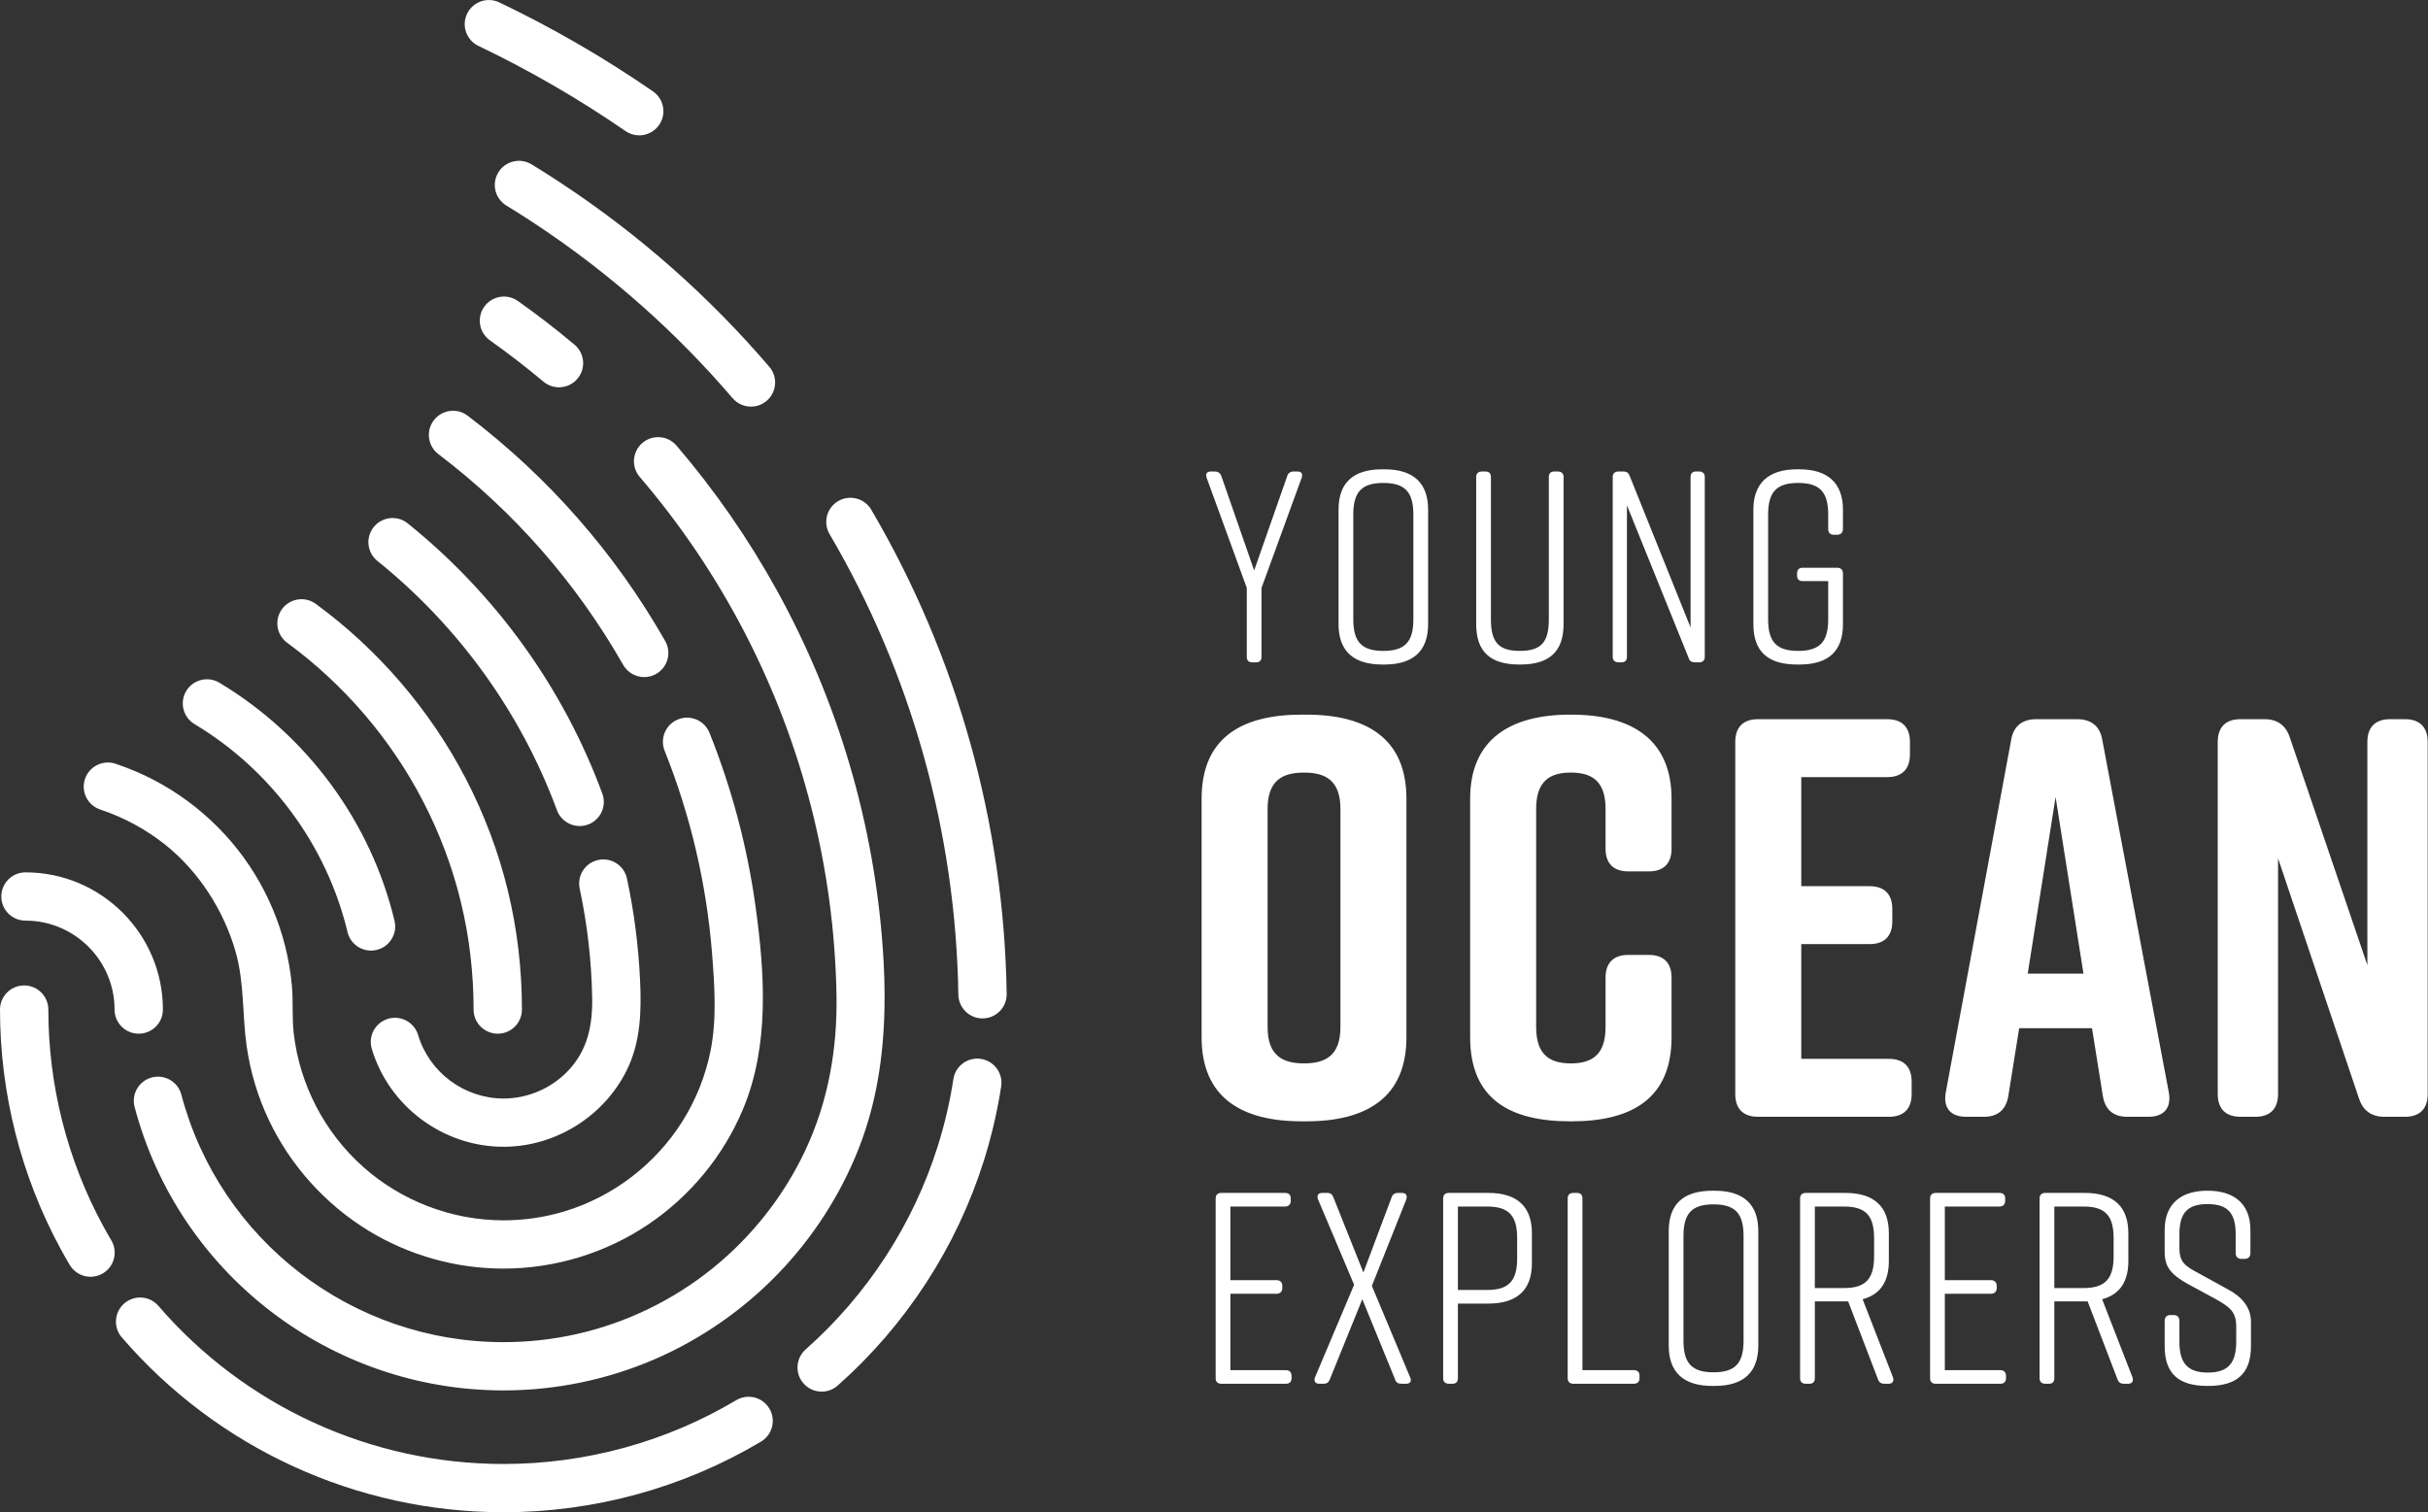
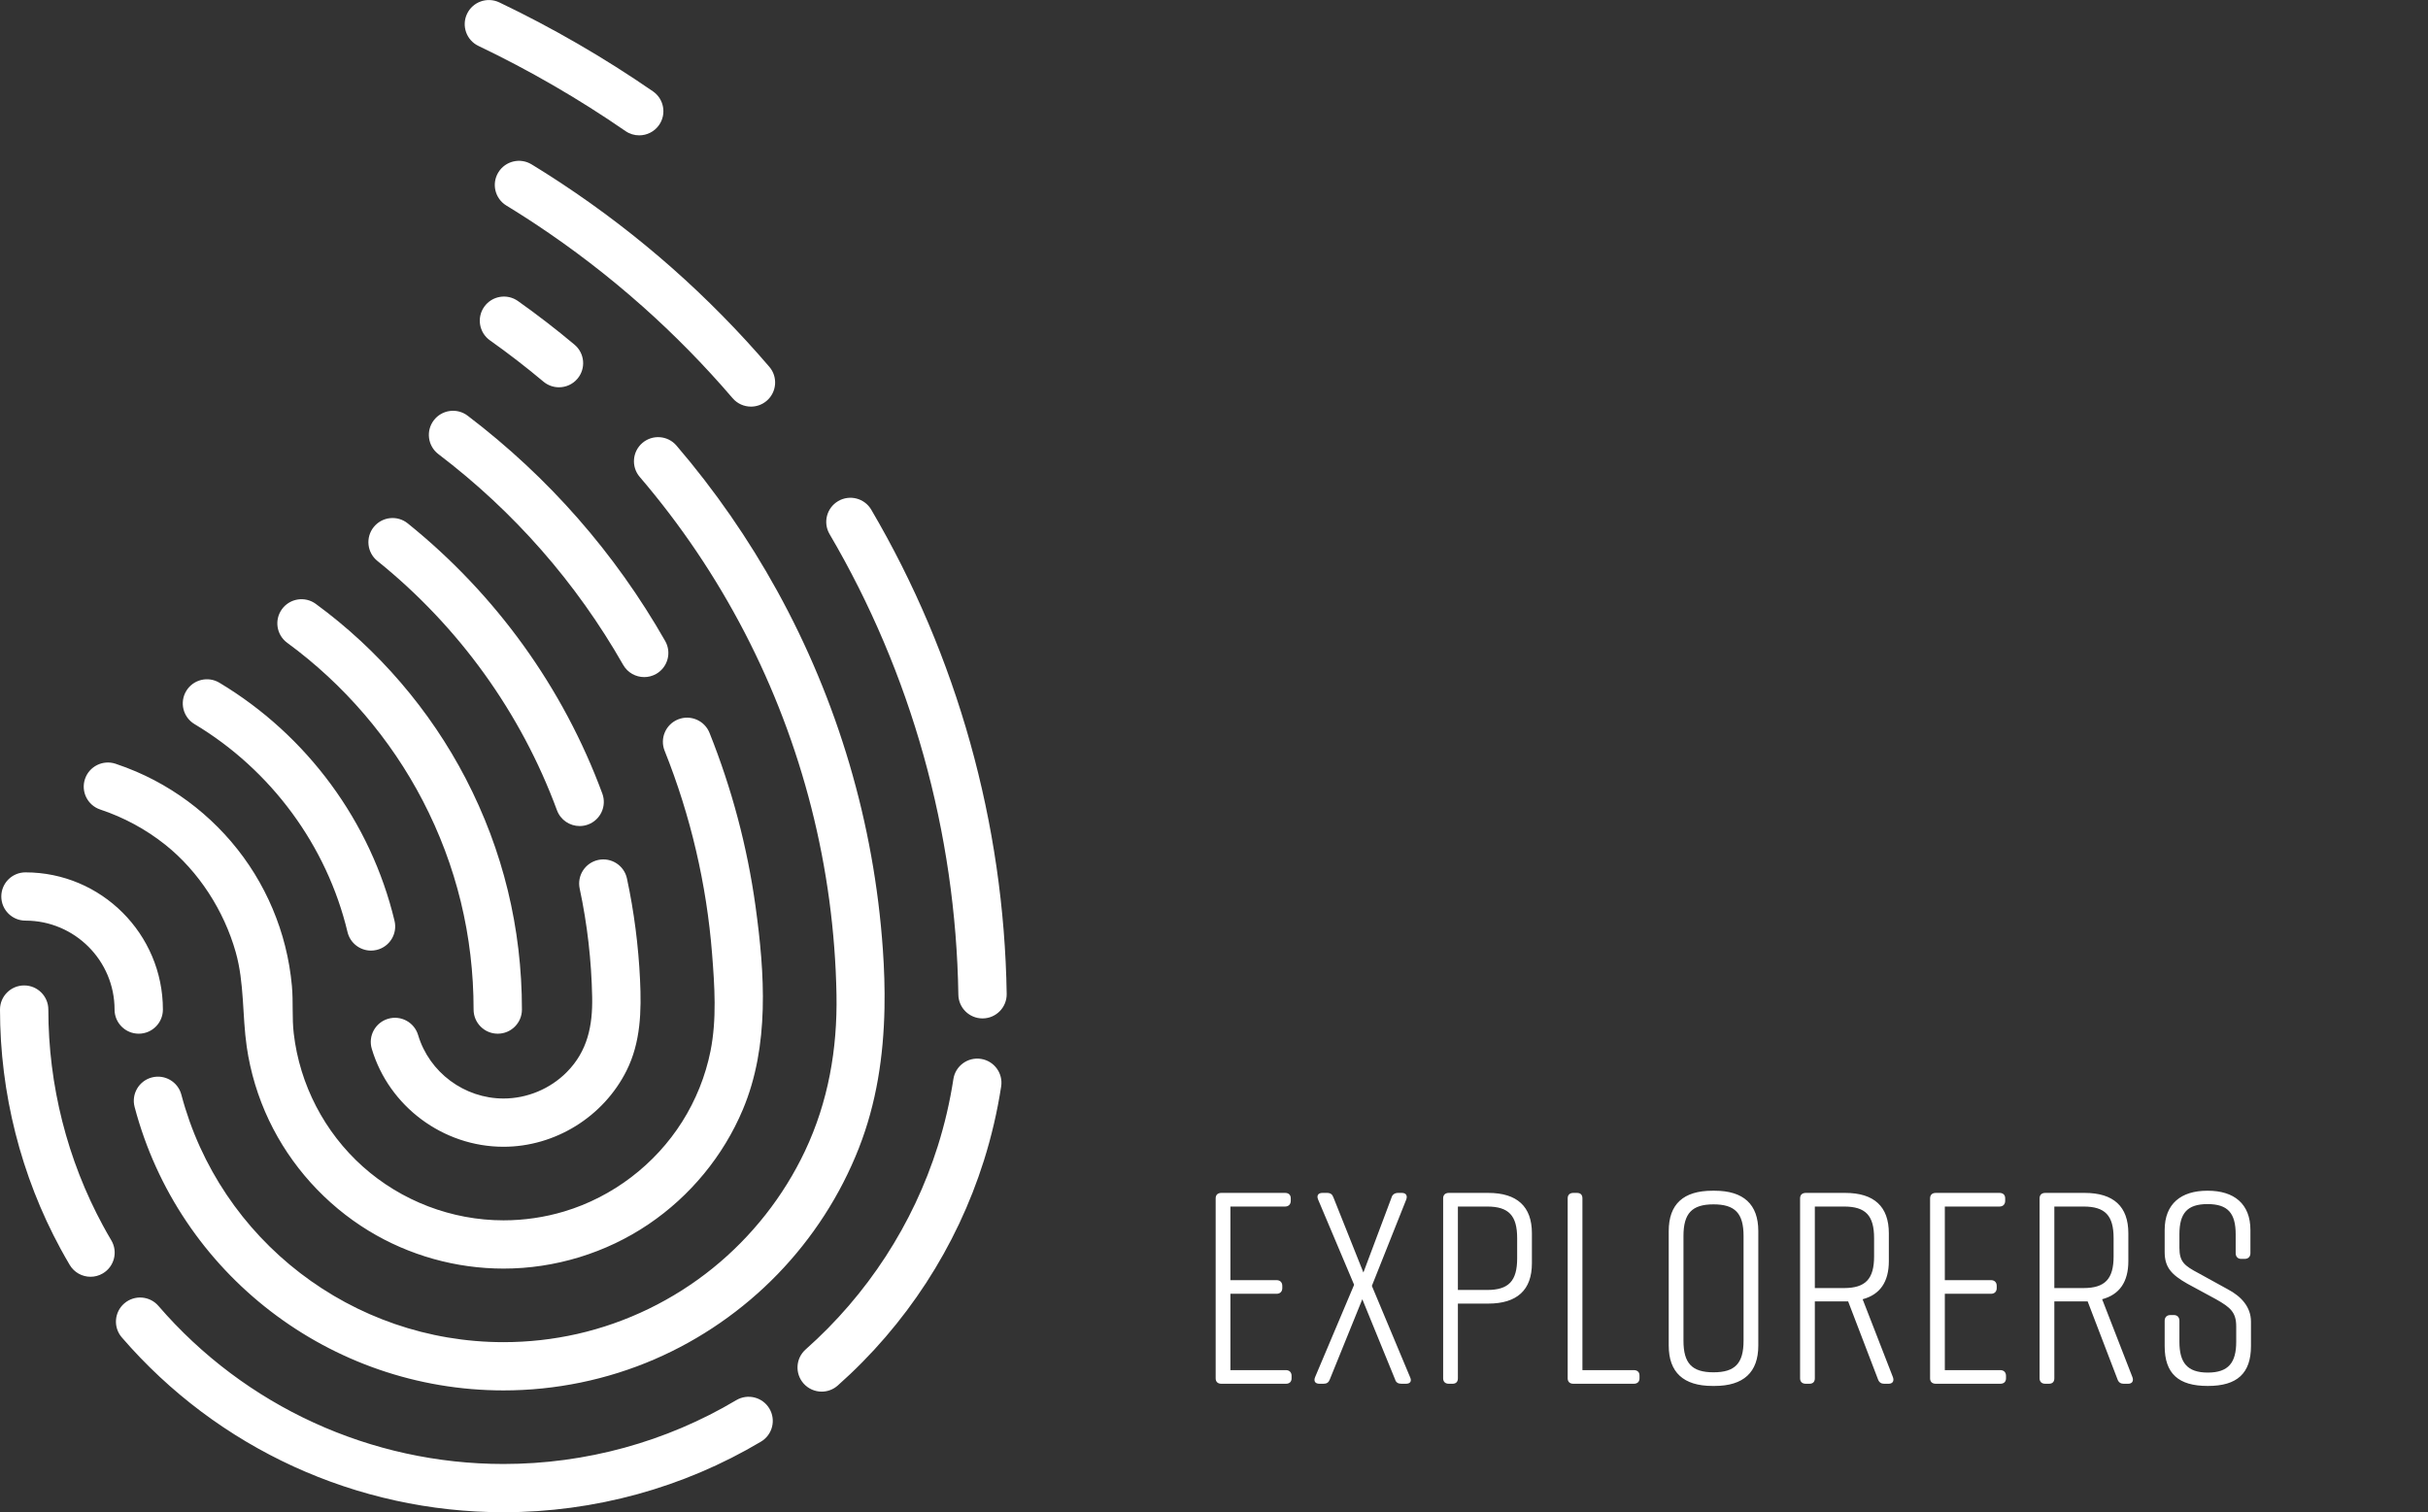
<svg xmlns="http://www.w3.org/2000/svg" width="100%" height="100%" viewBox="0 0 2546 1586" version="1.1" xml:space="preserve" style="fill-rule:evenodd;clip-rule:evenodd;stroke-linejoin:round;stroke-miterlimit:2;">
  <rect x="0" y="0" width="2546" height="1586" fill="#333333" stroke="none" />
  <g transform="matrix(4.5,0,0,4.493,1354.35,1256.73)">
    <path d="M0,42.001L0,41.428C0,40.601 -0.509,40.092 -1.336,40.092L-14.255,40.092L-14.255,22.273L-3.5,22.273C-2.673,22.273 -2.164,21.764 -2.164,20.937L-2.164,20.428C-2.164,19.6 -2.673,19.091 -3.5,19.091L-14.255,19.091L-14.255,1.909L-1.527,1.909C-0.7,1.909 -0.191,1.4 -0.191,0.572L-0.191,0C-0.191,-0.828 -0.7,-1.273 -1.527,-1.273L-16.355,-1.273C-17.182,-1.273 -17.691,-0.828 -17.691,0L-17.691,42.001C-17.691,42.828 -17.182,43.274 -16.355,43.274L-1.336,43.274C-0.509,43.274 0,42.828 0,42.001M25.709,-1.273L24.818,-1.273C24.055,-1.273 23.482,-0.891 23.291,-0.191L16.736,17.309L9.736,-0.255C9.482,-0.955 9.036,-1.273 8.272,-1.273L7.191,-1.273C6.236,-1.273 5.791,-0.7 6.172,0.254L14.573,20.173L5.472,41.746C5.091,42.701 5.536,43.274 6.491,43.274L7.445,43.274C8.209,43.274 8.654,42.956 8.909,42.256L16.482,23.546L24.118,42.256C24.309,42.956 24.818,43.274 25.582,43.274L26.664,43.274C27.618,43.274 28.064,42.701 27.618,41.746L18.709,20.428L26.728,0.254C27.046,-0.637 26.664,-1.273 25.709,-1.273M45.819,-1.273L36.655,-1.273C35.828,-1.273 35.319,-0.828 35.319,0L35.319,42.001C35.319,42.828 35.828,43.274 36.655,43.274L37.482,43.274C38.31,43.274 38.755,42.828 38.755,42.001L38.755,24.564L45.819,24.564C52.565,24.564 56.001,21.382 56.001,15.146L56.001,8.145C56.001,1.909 52.565,-1.273 45.819,-1.273M52.565,14C52.565,19.282 50.592,21.382 45.564,21.382L38.755,21.382L38.755,1.909L45.564,1.909C50.592,1.909 52.565,4.009 52.565,9.291L52.565,14ZM79.738,40.092L67.774,40.092L67.774,0C67.774,-0.828 67.329,-1.273 66.501,-1.273L65.674,-1.273C64.847,-1.273 64.338,-0.828 64.338,0L64.338,42.001C64.338,42.828 64.847,43.274 65.674,43.274L79.738,43.274C80.565,43.274 81.074,42.828 81.074,42.001L81.074,41.365C81.074,40.537 80.565,40.092 79.738,40.092M87.884,7.636L87.884,34.364C87.884,40.601 91.32,43.783 98.066,43.783L98.575,43.783C105.321,43.783 108.757,40.601 108.757,34.364L108.757,7.636C108.757,1.4 105.321,-1.782 98.575,-1.782L98.066,-1.782C91.32,-1.782 87.884,1.336 87.884,7.636M91.32,33.219L91.32,8.782C91.32,3.5 93.293,1.4 98.32,1.4C103.348,1.4 105.321,3.5 105.321,8.782L105.321,33.219C105.321,38.501 103.348,40.601 98.32,40.601C93.293,40.601 91.32,38.501 91.32,33.219M140.13,41.746L133.067,23.546C137.139,22.464 139.176,19.473 139.176,14.637L139.176,8.145C139.176,1.909 135.739,-1.273 128.994,-1.273L119.83,-1.273C119.003,-1.273 118.493,-0.828 118.493,0L118.493,42.001C118.493,42.828 119.003,43.274 119.83,43.274L120.657,43.274C121.484,43.274 121.93,42.828 121.93,42.001L121.93,24.055L129.694,24.055L136.63,42.192C136.885,42.956 137.394,43.274 138.094,43.274L139.112,43.274C140.067,43.274 140.449,42.637 140.13,41.746M128.739,20.937L121.93,20.937L121.93,1.909L128.739,1.909C133.767,1.909 135.739,4.009 135.739,9.291L135.739,13.555C135.739,18.773 133.767,20.937 128.739,20.937M166.476,42.001L166.476,41.428C166.476,40.601 165.967,40.092 165.14,40.092L152.221,40.092L152.221,22.273L162.976,22.273C163.803,22.273 164.312,21.764 164.312,20.937L164.312,20.428C164.312,19.6 163.803,19.091 162.976,19.091L152.221,19.091L152.221,1.909L164.949,1.909C165.776,1.909 166.285,1.4 166.285,0.572L166.285,0C166.285,-0.828 165.776,-1.273 164.949,-1.273L150.121,-1.273C149.294,-1.273 148.785,-0.828 148.785,0L148.785,42.001C148.785,42.828 149.294,43.274 150.121,43.274L165.14,43.274C165.967,43.274 166.476,42.828 166.476,42.001M195.94,41.746L188.876,23.546C192.949,22.464 194.985,19.473 194.985,14.637L194.985,8.145C194.985,1.909 191.549,-1.273 184.803,-1.273L175.639,-1.273C174.812,-1.273 174.303,-0.828 174.303,0L174.303,42.001C174.303,42.828 174.812,43.274 175.639,43.274L176.467,43.274C177.294,43.274 177.739,42.828 177.739,42.001L177.739,24.055L185.503,24.055L192.44,42.192C192.694,42.956 193.204,43.274 193.904,43.274L194.922,43.274C195.876,43.274 196.258,42.637 195.94,41.746M184.549,20.937L177.739,20.937L177.739,1.909L184.549,1.909C189.576,1.909 191.549,4.009 191.549,9.291L191.549,13.555C191.549,18.773 189.576,20.937 184.549,20.937M223.431,12.791L223.431,7.382C223.431,1.273 219.613,-1.782 213.504,-1.782L213.376,-1.782C207.267,-1.782 203.449,1.273 203.449,7.382L203.449,12.536C203.449,16.1 205.04,17.818 208.731,19.919L215.413,23.546C218.786,25.455 220.122,26.601 220.122,29.91L220.122,33.473C220.122,38.31 218.34,40.665 213.504,40.665C208.667,40.665 206.885,38.31 206.885,33.473L206.885,28.573C206.885,27.746 206.376,27.237 205.612,27.237L204.785,27.237C203.958,27.237 203.449,27.746 203.449,28.573L203.449,34.492C203.449,40.919 206.694,43.783 213.44,43.783L213.567,43.783C220.313,43.783 223.558,40.856 223.558,34.492L223.558,28.764C223.558,25.391 221.331,22.91 218.213,21.255L211.404,17.5C208.031,15.718 206.885,14.827 206.885,11.518L206.885,8.4C206.885,3.5 208.667,1.336 213.44,1.336C218.213,1.336 219.995,3.5 219.995,8.4L219.995,12.791C219.995,13.618 220.504,14.127 221.267,14.127L222.095,14.127C222.922,14.127 223.431,13.618 223.431,12.791" style="fill:white;fill-rule:nonzero;" />
  </g>
  <g transform="matrix(4.5,0,0,4.493,1260,1087.79)">
-     <path d="M0,-55.683L0,0C0,14.054 9.281,19.622 23.334,19.622L24.395,19.622C38.448,19.622 47.729,14.054 47.729,0L47.729,-55.683C47.729,-69.736 38.448,-75.305 24.395,-75.305L23.334,-75.305C9.281,-75.305 0,-69.869 0,-55.683M15.379,-2.386L15.379,-53.297C15.379,-59.926 18.826,-61.782 23.864,-61.782C28.902,-61.782 32.349,-59.926 32.349,-53.297L32.349,-2.386C32.349,4.243 28.902,6.099 23.864,6.099C18.826,6.099 15.379,4.243 15.379,-2.386M104.207,-19.224L99.434,-19.224C95.987,-19.224 94.131,-17.367 94.131,-13.92L94.131,-2.386C94.131,4.11 90.949,6.099 86.044,6.099C81.138,6.099 77.956,4.11 77.956,-2.386L77.956,-53.297C77.956,-59.793 81.138,-61.782 86.044,-61.782C90.949,-61.782 94.131,-59.793 94.131,-53.297L94.131,-44.016C94.131,-40.569 95.987,-38.713 99.434,-38.713L104.207,-38.713C107.654,-38.713 109.51,-40.569 109.51,-44.016L109.51,-55.683C109.51,-69.471 100.23,-75.305 86.176,-75.305L85.911,-75.305C71.858,-75.305 62.577,-69.471 62.577,-55.683L62.577,0C62.577,14.452 71.858,19.622 85.911,19.622L86.176,19.622C100.23,19.622 109.51,14.319 109.51,0L109.51,-13.92C109.51,-17.367 107.654,-19.224 104.207,-19.224M165.457,13.258L165.457,10.342C165.457,6.895 163.601,5.038 160.154,5.038L139.737,5.038L139.737,-21.743L155.646,-21.743C159.093,-21.743 160.949,-23.599 160.949,-27.046L160.949,-29.963C160.949,-33.41 159.093,-35.266 155.646,-35.266L139.737,-35.266L139.737,-60.721L159.756,-60.721C163.203,-60.721 165.059,-62.577 165.059,-66.024L165.059,-68.941C165.059,-72.388 163.203,-74.244 159.756,-74.244L129.661,-74.244C126.214,-74.244 124.357,-72.388 124.357,-68.941L124.357,13.258C124.357,16.706 126.214,18.562 129.661,18.562L160.154,18.562C163.601,18.562 165.457,16.706 165.457,13.258M225.381,12.861L209.87,-69.471C209.339,-72.653 207.218,-74.244 204.036,-74.244L194.49,-74.244C191.308,-74.244 189.187,-72.653 188.657,-69.471L173.41,12.861C172.747,16.573 174.603,18.562 178.183,18.562L182.293,18.562C185.475,18.562 187.464,16.971 187.994,13.656L190.513,-2.121L207.483,-2.121L210.002,13.656C210.533,16.971 212.521,18.562 215.703,18.562L220.609,18.562C224.188,18.562 226.044,16.573 225.381,12.861M192.502,-14.848L198.998,-56.081L205.495,-14.848L192.502,-14.848ZM250.836,13.258L250.836,-41.762L269.663,14.187C270.591,17.103 272.579,18.562 275.629,18.562L280.401,18.562C283.849,18.562 285.705,16.706 285.705,13.258L285.705,-68.941C285.705,-72.388 283.849,-74.244 280.401,-74.244L276.954,-74.244C273.507,-74.244 271.651,-72.388 271.651,-68.941L271.651,-16.837L253.62,-69.869C252.692,-72.786 250.704,-74.244 247.654,-74.244L242.086,-74.244C238.639,-74.244 236.783,-72.388 236.783,-68.941L236.783,13.258C236.783,16.706 238.639,18.562 242.086,18.562L245.533,18.562C248.98,18.562 250.836,16.706 250.836,13.258" style="fill:white;fill-rule:nonzero;" />
-   </g>
+     </g>
  <g transform="matrix(4.5,0,0,4.493,1322.84,572.514)">
-     <path d="M0,9.801L9.355,-15.909C9.673,-16.863 9.291,-17.373 8.337,-17.373L7.446,-17.373C6.746,-17.373 6.173,-16.991 5.982,-16.291L-1.718,5.728L-9.355,-16.291C-9.609,-16.991 -10.118,-17.373 -10.882,-17.373L-11.773,-17.373C-12.728,-17.373 -13.109,-16.863 -12.791,-15.909L-3.436,9.801L-3.436,25.901C-3.436,26.729 -2.991,27.174 -2.164,27.174L-1.273,27.174C-0.445,27.174 0,26.729 0,25.901L0,9.801ZM17.945,-8.463L17.945,18.265C17.945,24.501 21.382,27.683 28.128,27.683L28.637,27.683C35.382,27.683 38.819,24.501 38.819,18.265L38.819,-8.463C38.819,-14.7 35.382,-17.882 28.637,-17.882L28.128,-17.882C21.382,-17.882 17.945,-14.763 17.945,-8.463M21.382,17.119L21.382,-7.318C21.382,-12.6 23.355,-14.7 28.382,-14.7C33.41,-14.7 35.382,-12.6 35.382,-7.318L35.382,17.119C35.382,22.401 33.41,24.501 28.382,24.501C23.355,24.501 21.382,22.401 21.382,17.119M69.047,-17.373L68.219,-17.373C67.392,-17.373 66.947,-16.927 66.947,-16.1L66.947,17.119C66.947,22.401 65.228,24.501 60.201,24.501C55.174,24.501 53.455,22.401 53.455,17.119L53.455,-16.1C53.455,-16.927 53.01,-17.373 52.183,-17.373L51.355,-17.373C50.528,-17.373 50.019,-16.927 50.019,-16.1L50.019,18.265C50.019,24.692 53.328,27.683 60.074,27.683L60.328,27.683C67.074,27.683 70.383,24.629 70.383,18.265L70.383,-16.1C70.383,-16.927 69.874,-17.373 69.047,-17.373M85.147,25.901L85.147,-9.481L99.529,26.156C99.72,26.856 100.229,27.174 100.993,27.174L101.948,27.174C102.775,27.174 103.284,26.729 103.284,25.901L103.284,-16.1C103.284,-16.927 102.775,-17.373 101.948,-17.373L101.248,-17.373C100.42,-17.373 99.975,-16.927 99.975,-16.1L99.975,19.029L85.783,-16.354C85.529,-17.054 85.083,-17.373 84.32,-17.373L83.174,-17.373C82.347,-17.373 81.838,-16.927 81.838,-16.1L81.838,25.901C81.838,26.729 82.347,27.174 83.174,27.174L83.874,27.174C84.702,27.174 85.147,26.729 85.147,25.901M134.148,5.092L126.066,5.092C125.239,5.092 124.793,5.601 124.793,6.365L124.793,6.937C124.793,7.765 125.239,8.21 126.066,8.21L132.048,8.21L132.048,17.119C132.048,22.401 130.075,24.501 125.048,24.501C120.02,24.501 118.048,22.401 118.048,17.119L118.048,-7.318C118.048,-12.6 120.02,-14.7 125.048,-14.7C130.075,-14.7 132.048,-12.6 132.048,-7.318L132.048,-3.945C132.048,-3.118 132.494,-2.608 133.321,-2.608L134.148,-2.608C134.975,-2.608 135.485,-3.118 135.485,-3.945L135.485,-8.463C135.485,-14.572 132.048,-17.882 125.302,-17.882L124.793,-17.882C118.048,-17.882 114.611,-14.572 114.611,-8.463L114.611,18.265C114.611,24.692 118.048,27.683 124.793,27.683L125.302,27.683C132.048,27.683 135.485,24.629 135.485,18.265L135.485,6.365C135.485,5.601 134.975,5.092 134.148,5.092" style="fill:white;fill-rule:nonzero;" />
-   </g>
+     </g>
  <g transform="matrix(4.5,0,0,4.493,1055.61,540.057)">
    <path d="M0,111.789C-0.617,72.01 -11.529,32.928 -31.556,-1.231C-33.129,-3.914 -36.579,-4.815 -39.263,-3.241C-41.946,-1.668 -42.846,1.782 -41.273,4.465C-22.226,36.952 -11.849,74.124 -11.262,111.964C-11.215,115.044 -8.703,117.508 -5.633,117.508C-5.603,117.508 -5.573,117.508 -5.544,117.507C-2.434,117.459 0.048,114.899 0,111.789M-36.645,58.119C-40.781,44.091 -46.439,30.513 -53.491,17.7C-60.128,5.641 -67.998,-5.736 -76.945,-16.196C-78.966,-18.559 -82.522,-18.837 -84.886,-16.815C-87.249,-14.793 -87.527,-11.238 -85.505,-8.875C-75.995,2.243 -67.775,14.459 -61.051,27.453C-54.333,40.434 -49.111,54.185 -45.514,68.352C-41.896,82.605 -39.927,97.272 -39.66,111.974C-39.431,124.619 -41.573,136.951 -46.992,148.443C-51.984,159.03 -59.39,168.437 -68.486,175.801C-77.675,183.24 -88.542,188.542 -100.074,191.157C-105.706,192.434 -111.478,193.073 -117.252,193.073C-152.483,193.073 -183.353,169.315 -192.323,135.299C-193.115,132.291 -196.196,130.497 -199.204,131.289C-202.212,132.082 -204.007,135.163 -203.214,138.171C-192.941,177.128 -157.592,204.336 -117.252,204.336C-105.176,204.336 -93.139,201.868 -82.055,197.07C-71.299,192.415 -61.501,185.61 -53.356,177.184C-45.2,168.746 -38.727,158.707 -34.445,147.779C-30.333,137.284 -28.693,126.257 -28.475,115.131C-28.386,110.553 -28.537,105.957 -28.856,101.376C-29.876,86.731 -32.493,72.2 -36.645,58.119M-55.93,-26.642C-53.565,-28.663 -53.287,-32.218 -55.308,-34.582C-69.412,-51.082 -85.663,-65.447 -103.698,-77.372C-103.805,-77.443 -103.912,-77.513 -104.019,-77.583C-104.567,-77.945 -105.117,-78.304 -105.669,-78.661C-105.863,-78.786 -106.057,-78.912 -106.252,-79.037C-106.718,-79.336 -107.186,-79.634 -107.654,-79.931C-107.903,-80.088 -108.152,-80.246 -108.401,-80.402C-108.831,-80.672 -109.263,-80.939 -109.694,-81.206C-109.895,-81.33 -110.095,-81.457 -110.297,-81.58C-110.317,-81.593 -110.337,-81.604 -110.357,-81.616C-110.476,-81.689 -110.594,-81.763 -110.713,-81.835C-113.366,-83.457 -116.834,-82.62 -118.455,-79.966C-120.077,-77.312 -119.24,-73.846 -116.586,-72.224C-116.264,-72.027 -115.944,-71.827 -115.623,-71.629C-115.209,-71.373 -114.796,-71.118 -114.384,-70.859C-114.148,-70.711 -113.913,-70.562 -113.678,-70.413C-113.232,-70.131 -112.787,-69.848 -112.342,-69.562C-112.156,-69.442 -111.97,-69.322 -111.784,-69.202C-111.262,-68.864 -110.74,-68.524 -110.221,-68.181C-110.117,-68.113 -110.013,-68.045 -109.909,-67.976C-101.153,-62.181 -92.777,-55.737 -84.937,-48.758C-84.917,-48.741 -84.896,-48.726 -84.877,-48.71C-77.418,-42.064 -70.401,-34.905 -63.87,-27.264C-62.756,-25.96 -61.176,-25.291 -59.586,-25.291C-58.292,-25.291 -56.991,-25.735 -55.93,-26.642M-80.992,-91.038C-79.224,-93.597 -79.865,-97.105 -82.423,-98.873C-93.769,-106.714 -105.816,-113.701 -118.228,-119.64C-121.034,-120.982 -124.397,-119.796 -125.739,-116.99C-127.082,-114.185 -125.896,-110.822 -123.09,-109.479C-111.212,-103.796 -99.685,-97.11 -88.827,-89.607C-87.85,-88.931 -86.734,-88.608 -85.63,-88.608C-83.843,-88.608 -82.085,-89.456 -80.992,-91.038M-100.013,-31.812C-98.012,-34.193 -98.32,-37.745 -100.701,-39.746C-104.939,-43.309 -109.376,-46.738 -113.889,-49.939C-116.426,-51.738 -119.941,-51.141 -121.741,-48.604C-123.54,-46.067 -122.942,-42.551 -120.406,-40.752C-116.143,-37.728 -111.952,-34.489 -107.948,-31.124C-106.892,-30.236 -105.606,-29.803 -104.327,-29.803C-102.722,-29.803 -101.127,-30.486 -100.013,-31.812M-125.603,-23.167C-128.077,-25.052 -131.611,-24.573 -133.495,-22.099C-135.38,-19.624 -134.901,-16.091 -132.427,-14.206C-114.794,-0.779 -100.306,15.774 -89.363,34.994C-88.325,36.818 -86.422,37.84 -84.464,37.84C-83.519,37.84 -82.562,37.603 -81.683,37.102C-78.98,35.563 -78.036,32.124 -79.575,29.421C-91.272,8.877 -106.758,-8.817 -125.603,-23.167M-139.567,1.962C-141.988,0.009 -145.534,0.389 -147.486,2.809C-149.439,5.23 -149.06,8.776 -146.639,10.729C-127.657,26.04 -113.188,46.163 -104.795,68.922C-103.956,71.198 -101.802,72.607 -99.51,72.607C-98.864,72.607 -98.205,72.495 -97.563,72.258C-94.644,71.182 -93.151,67.944 -94.227,65.025C-103.324,40.358 -119.002,18.551 -139.567,1.962M-160.994,20.753C-163.503,18.914 -167.027,19.457 -168.865,21.965C-170.704,24.474 -170.161,27.998 -167.653,29.837C-154.479,39.494 -143.552,52.244 -136.055,66.708C-128.204,81.854 -124.223,98.251 -124.223,115.443C-124.223,118.553 -121.701,121.074 -118.591,121.074C-115.481,121.074 -112.959,118.553 -112.959,115.443C-112.959,96.429 -117.365,78.288 -126.055,61.524C-134.346,45.528 -146.428,31.43 -160.994,20.753M-183.46,39.153C-186.127,37.554 -189.586,38.419 -191.186,41.086C-192.786,43.754 -191.92,47.213 -189.253,48.813C-171.4,59.519 -158.406,77.211 -153.601,97.352C-152.984,99.938 -150.675,101.678 -148.128,101.678C-147.695,101.678 -147.255,101.627 -146.816,101.523C-143.791,100.801 -141.923,97.763 -142.645,94.738C-148.149,71.668 -163.025,51.408 -183.46,39.153M-96.593,112.497C-96.461,119.165 -97.647,125.135 -102.509,130.044C-106.384,133.958 -111.743,136.203 -117.252,136.203C-126.369,136.203 -134.552,130.11 -137.152,121.386C-138.041,118.405 -141.177,116.709 -144.158,117.598C-147.139,118.486 -148.835,121.622 -147.947,124.603C-143.935,138.065 -131.313,147.466 -117.252,147.466C-105.222,147.466 -93.964,140.47 -88.588,129.715C-85.264,123.067 -85.094,115.763 -85.436,108.495C-85.81,100.549 -86.824,92.632 -88.486,84.853C-89.135,81.811 -92.128,79.874 -95.17,80.522C-98.212,81.172 -100.151,84.164 -99.501,87.206C-97.725,95.518 -96.762,104 -96.593,112.497M-202.832,59.903C-204.414,59.223 -206.024,58.61 -207.657,58.066C-210.608,57.083 -213.797,58.68 -214.78,61.631C-215.762,64.582 -214.166,67.771 -211.215,68.753C-205.742,70.575 -200.598,73.358 -196.086,76.953C-188.238,83.208 -182.375,92.403 -179.656,102.029C-177.612,109.266 -178.149,116.758 -177.085,124.127C-176.227,130.064 -174.474,135.866 -171.902,141.285C-166.867,151.892 -158.721,160.931 -148.707,167.057C-139.271,172.829 -128.312,175.902 -117.252,175.902C-105.256,175.902 -93.401,172.278 -83.464,165.556C-73.745,158.982 -66.018,149.592 -61.475,138.771C-55.228,123.89 -56.366,106.988 -58.526,91.348C-60.441,77.477 -64.053,63.853 -69.25,50.851C-70.405,47.964 -73.682,46.558 -76.57,47.712C-79.458,48.867 -80.863,52.144 -79.709,55.032C-73.657,70.175 -69.921,86.211 -68.646,102.469C-68.06,109.932 -67.537,117.74 -69.017,125.126C-70.188,130.968 -72.439,136.581 -75.618,141.62C-81.92,151.61 -91.793,159.164 -103.11,162.567C-107.691,163.944 -112.47,164.638 -117.252,164.638C-129.297,164.638 -141.078,160.119 -150.047,152.082C-158.985,144.073 -164.743,132.944 -166.131,121.028C-166.561,117.334 -166.223,113.621 -166.559,109.919C-166.842,106.798 -167.368,103.699 -168.131,100.659C-169.628,94.694 -172.043,88.964 -175.266,83.725C-181.75,73.186 -191.465,64.79 -202.832,59.903M-228.645,83.419C-231.756,83.419 -234.277,85.94 -234.277,89.051C-234.277,92.161 -231.756,94.682 -228.645,94.682C-217.198,94.682 -207.885,103.995 -207.885,115.443C-207.885,118.553 -205.364,121.074 -202.253,121.074C-199.143,121.074 -196.621,118.553 -196.621,115.443C-196.621,97.785 -210.987,83.419 -228.645,83.419M-234.581,115.443C-234.581,134.943 -229.7,154.253 -220.465,171.285C-219.778,172.551 -219.062,173.816 -218.337,175.043C-217.286,176.822 -215.41,177.811 -213.483,177.811C-212.509,177.811 -211.522,177.558 -210.623,177.026C-207.946,175.444 -207.058,171.99 -208.64,169.313C-209.295,168.204 -209.943,167.061 -210.563,165.916C-218.907,150.527 -223.317,133.074 -223.317,115.443C-223.317,112.332 -225.839,109.811 -228.949,109.811C-232.059,109.811 -234.581,112.332 -234.581,115.443M-205.606,184.018C-207.963,186.047 -208.229,189.603 -206.199,191.96C-183.867,217.896 -151.447,232.771 -117.252,232.771C-96.083,232.771 -75.336,227.072 -57.253,216.291C-54.581,214.698 -53.707,211.241 -55.3,208.569C-56.893,205.898 -60.35,205.024 -63.021,206.616C-79.36,216.358 -98.113,221.508 -117.252,221.508C-148.164,221.508 -177.473,208.059 -197.664,184.611C-199.693,182.254 -203.249,181.988 -205.606,184.018M-46.851,194.776C-49.177,196.842 -49.388,200.401 -47.322,202.727C-46.21,203.98 -44.663,204.619 -43.11,204.619C-41.78,204.619 -40.444,204.15 -39.372,203.198C-23.445,189.053 -11.667,170.896 -5.311,150.692C-3.538,145.056 -2.183,139.23 -1.285,133.376C-0.814,130.302 -2.924,127.427 -5.998,126.956C-9.07,126.484 -11.947,128.594 -12.419,131.669C-13.23,136.958 -14.454,142.221 -16.055,147.312C-21.8,165.572 -32.449,181.985 -46.851,194.776" style="fill:white;fill-rule:nonzero;" />
  </g>
</svg>